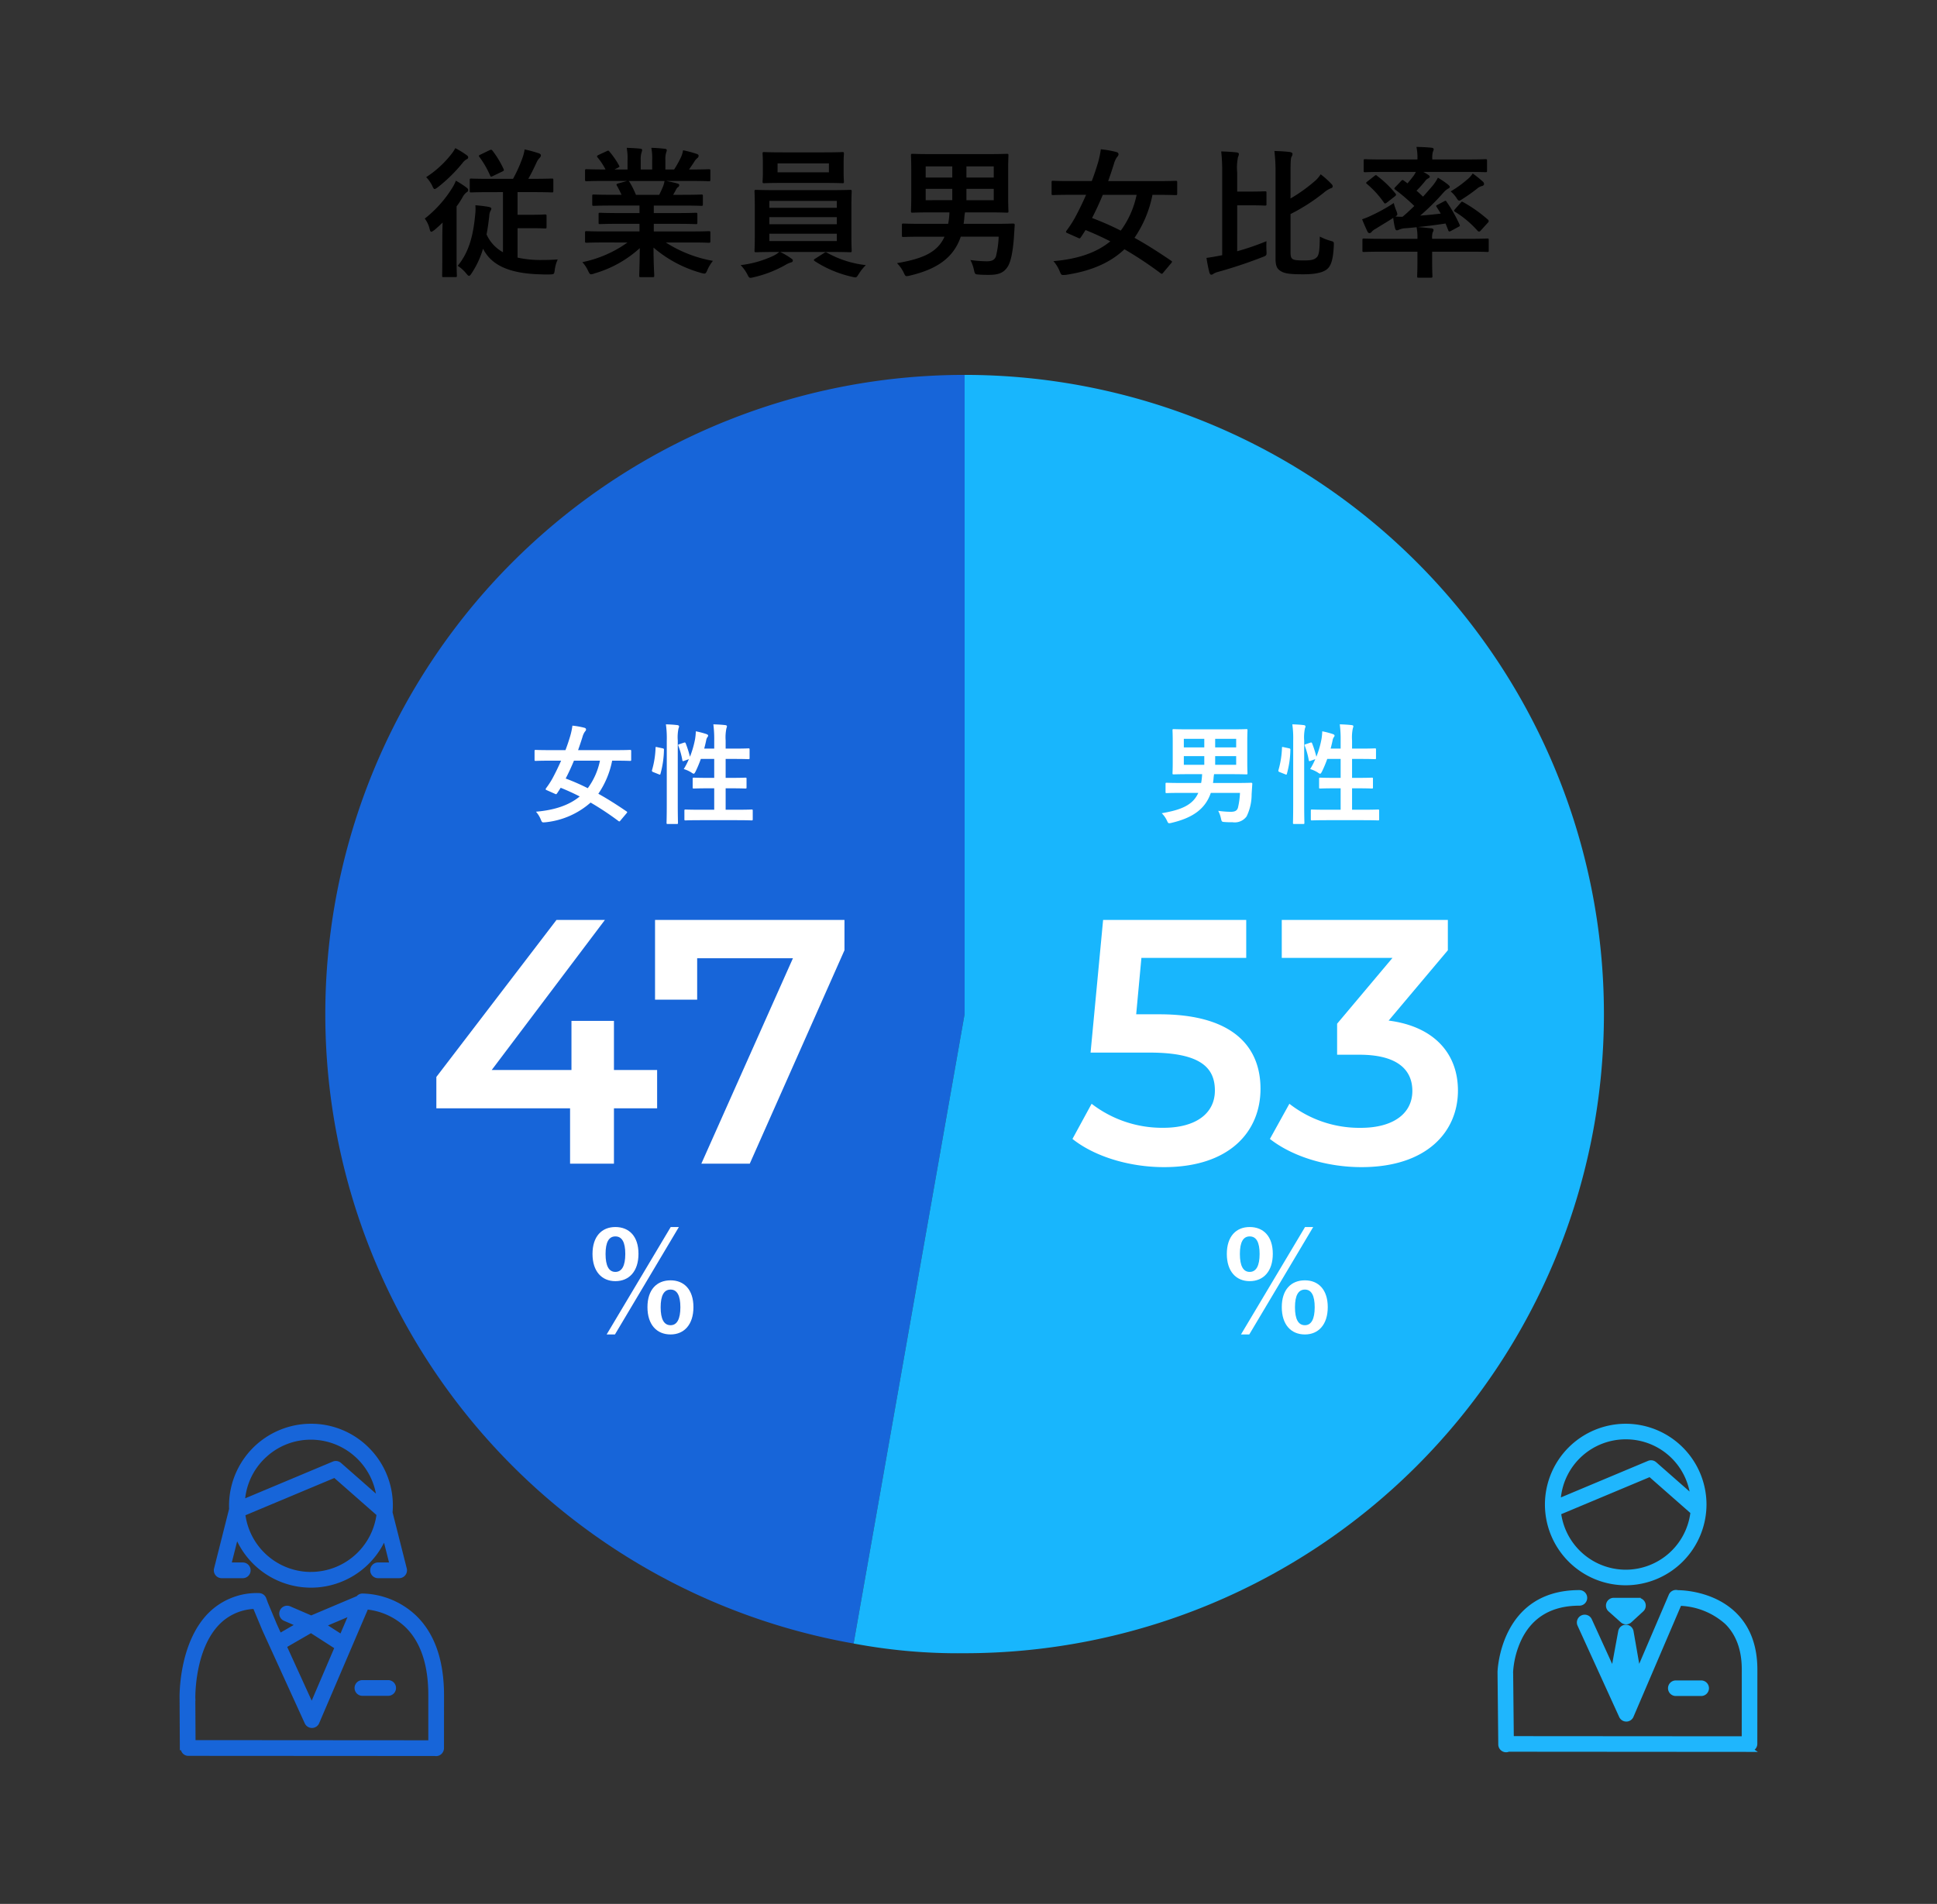
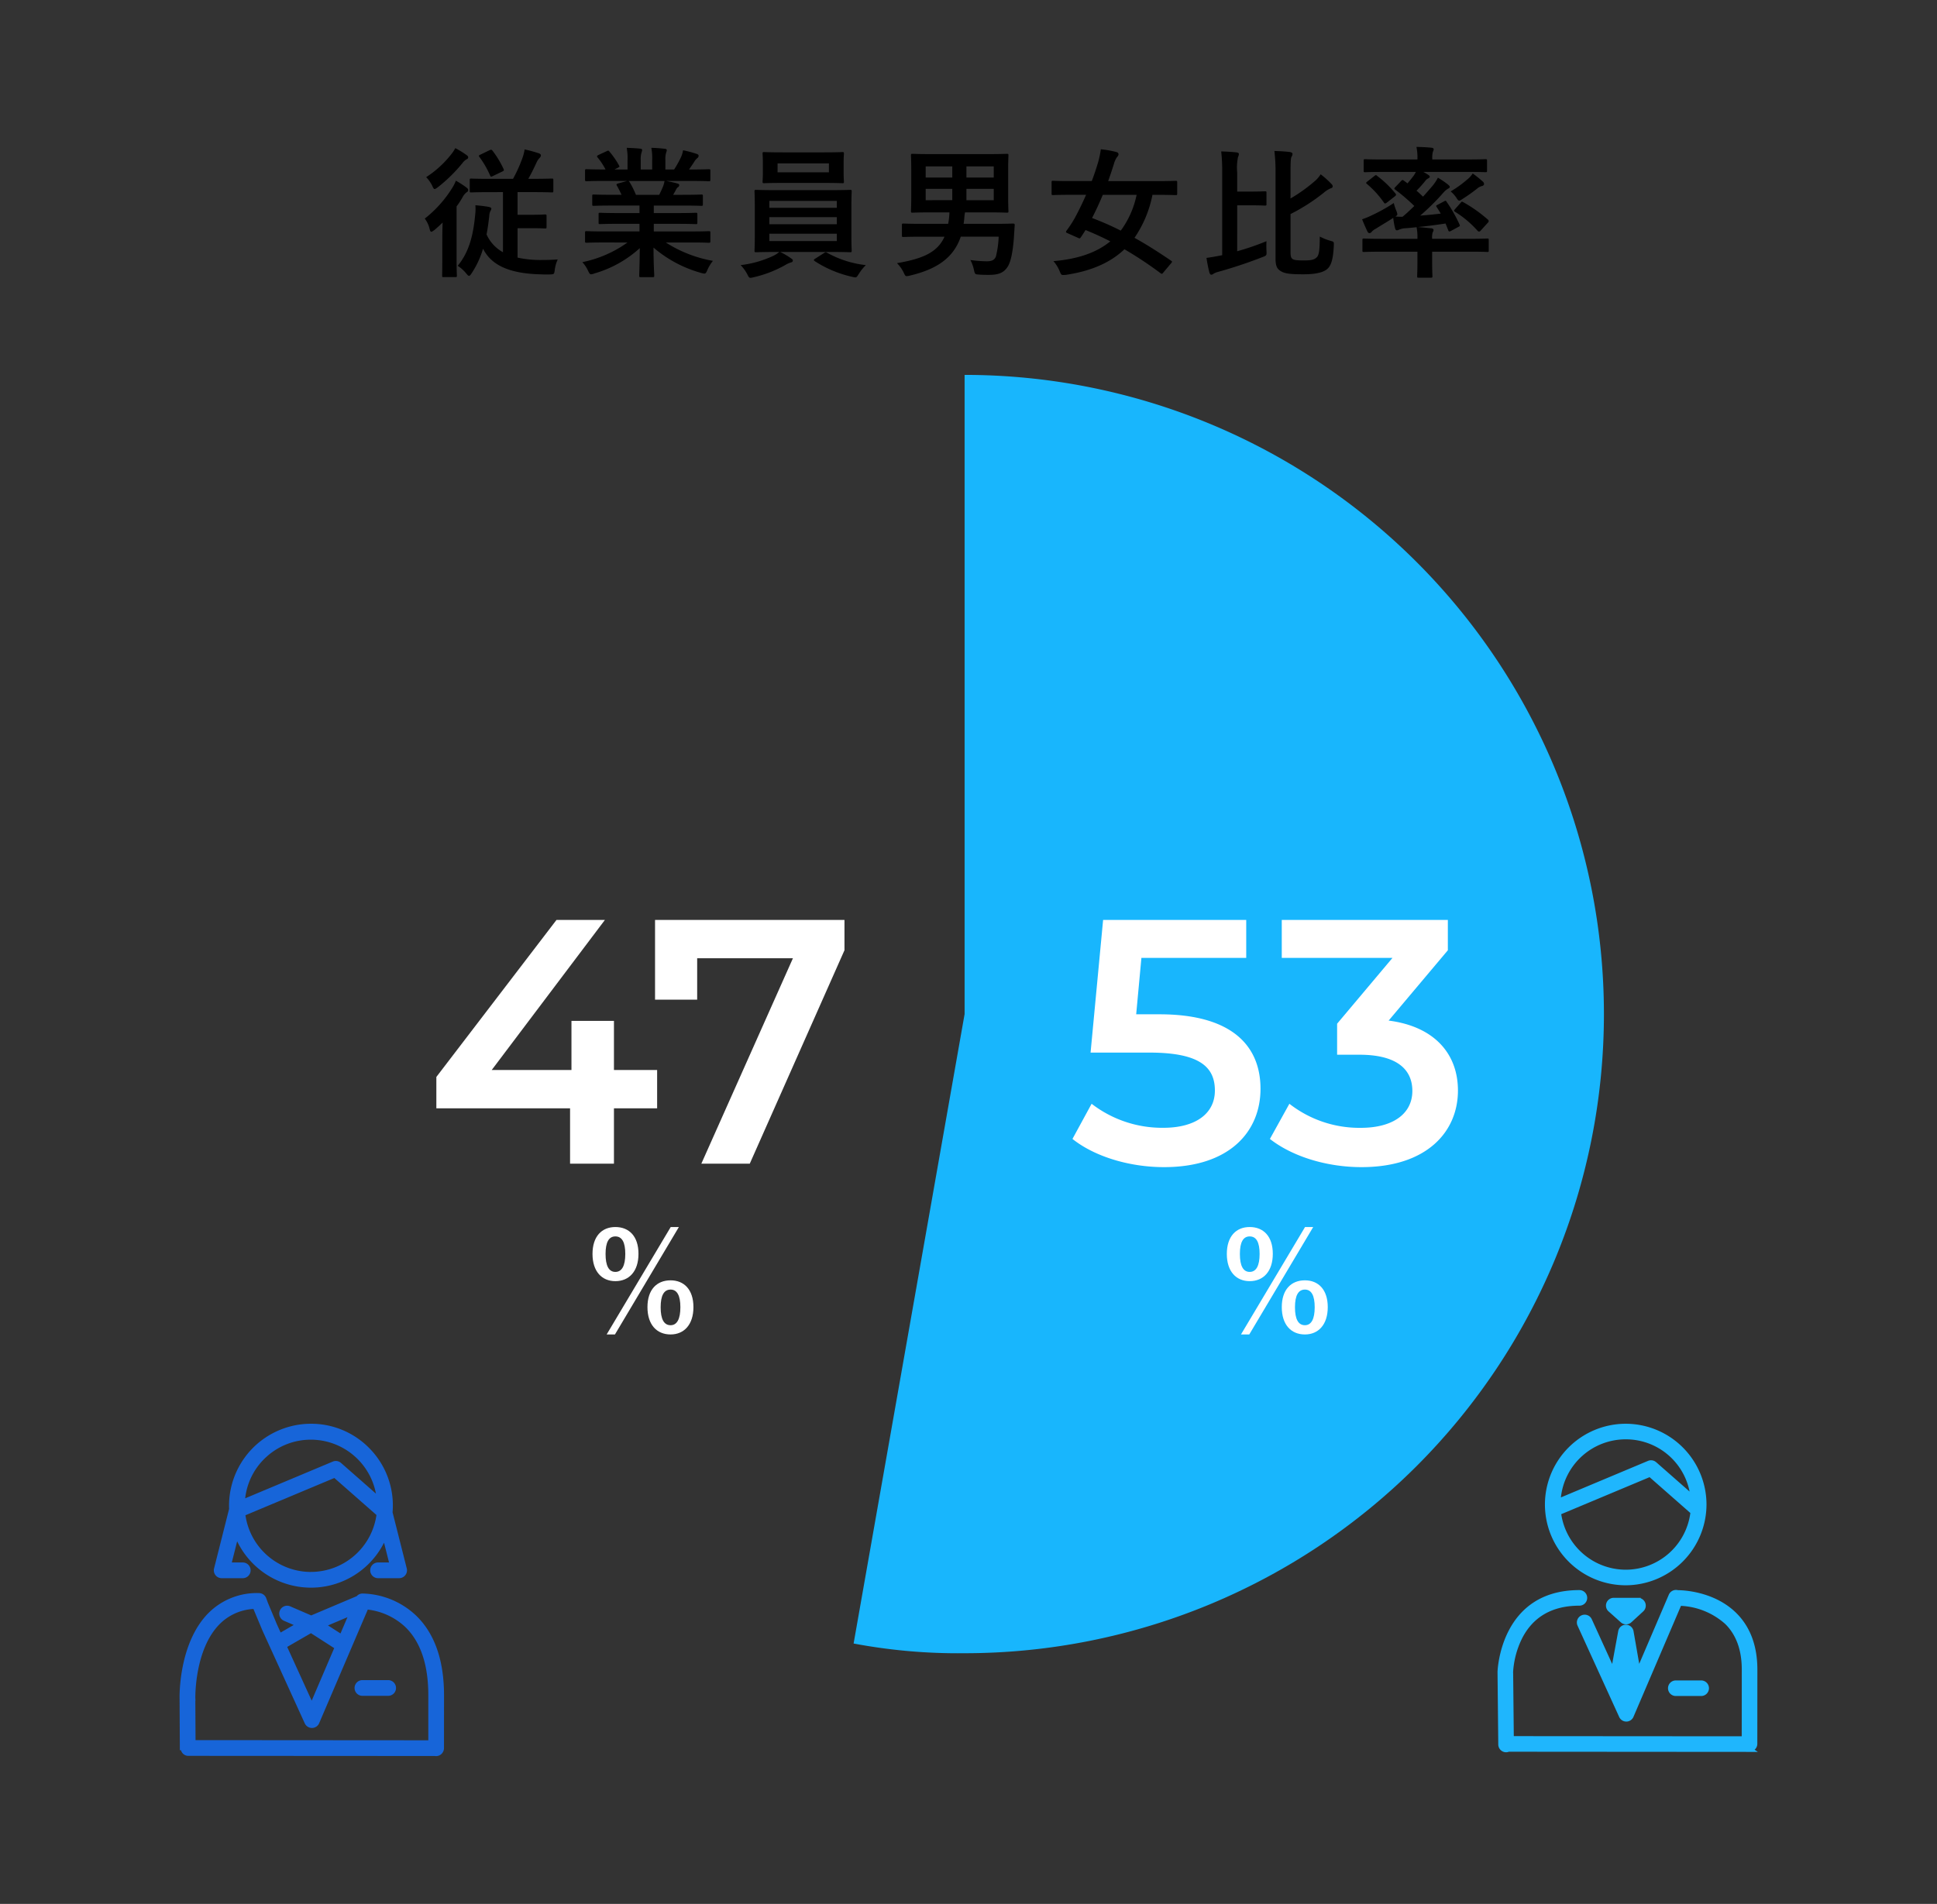
<svg xmlns="http://www.w3.org/2000/svg" width="356" height="350" viewBox="0 0 356 350">
  <rect x="0" y="0" width="356" height="350" fill="#333333" stroke="none" />
  <defs>
    <clipPath id="clip-アートボード_1">
      <rect width="356" height="350" />
    </clipPath>
  </defs>
  <g id="アートボード_1" data-name="アートボード – 1" clip-path="url(#clip-アートボード_1)">
    <g id="グループ_13524" data-name="グループ 13524" transform="translate(11743.775 19274.918)">
      <g id="グループ_13521" data-name="グループ 13521" transform="translate(-11684 -20594)">
-         <path id="パス_13673" data-name="パス 13673" d="M117.51,117.5l-20.4,115.715A117.5,117.5,0,0,1,117.51,0Z" transform="translate(0 1388)" fill="#1765d9" stroke="rgba(0,0,0,0)" stroke-width="1" />
        <path id="パス_13674" data-name="パス 13674" d="M104.623,117.5V0a117.5,117.5,0,0,1,0,235,103.235,103.235,0,0,1-20.4-1.785Z" transform="translate(12.886 1388)" fill="#18b6fd" />
      </g>
      <path id="パス_13720" data-name="パス 13720" d="M-83.8-13.6v11.05a6.976,6.976,0,0,1-3.016-3.276c.208-1.066.364-2.21.494-3.38a2.473,2.473,0,0,1,.208-.91.944.944,0,0,0,.182-.442c0-.156-.156-.26-.546-.338a23.32,23.32,0,0,0-2.392-.286,9.116,9.116,0,0,1-.052,1.872c-.338,3.536-1.066,6.682-3.2,9.256a6.7,6.7,0,0,1,1.586,1.43c.234.286.364.416.494.416s.26-.13.442-.416A16.477,16.477,0,0,0-87.464-3.2c1.456,2.912,4.6,4.524,10.3,4.706.65.026,1.326.052,1.95.026.806-.026.832-.026.936-.858a6.42,6.42,0,0,1,.546-1.9c-.988.078-1.846.1-2.86.1A19.611,19.611,0,0,1-81.12-1.56V-6.968h2.626c1.716,0,2.236.052,2.392.052.286,0,.312-.026.312-.286V-9.178c0-.286-.026-.312-.312-.312-.156,0-.676.052-2.392.052H-81.12V-13.6h2.756c2.5,0,3.354.052,3.536.052.26,0,.286-.026.286-.26v-2c0-.26-.026-.286-.286-.286-.182,0-1.04.052-3.536.052h-.78c.7-1.248,1.144-2.21,1.534-3.042a2.725,2.725,0,0,1,.572-.832.706.706,0,0,0,.208-.442c0-.156-.13-.286-.338-.364a24.543,24.543,0,0,0-2.652-.728,7.94,7.94,0,0,1-.416,1.612,26.564,26.564,0,0,1-1.716,3.8h-4.186c-2.47,0-3.354-.052-3.51-.052-.234,0-.26.026-.26.286v2c0,.234.026.26.26.26.156,0,1.04-.052,3.51-.052ZM-94.952-1.456c0,2.08-.026,3.042-.026,3.224,0,.234.026.26.286.26h2.158c.234,0,.26-.026.26-.26,0-.156-.052-1.144-.052-3.224v-9.516a16.056,16.056,0,0,0,1.118-1.716,2.741,2.741,0,0,1,.728-.884c.234-.13.286-.208.286-.39,0-.208-.1-.312-.338-.494A16.268,16.268,0,0,0-92.456-15.7a7.617,7.617,0,0,1-.7,1.378,21.636,21.636,0,0,1-5.018,5.59,5.023,5.023,0,0,1,.884,1.872c.1.39.182.546.312.546s.312-.13.6-.338c.494-.416,1.014-.884,1.482-1.352-.026.91-.052,1.976-.052,2.73Zm2.392-20.228a6.9,6.9,0,0,1-.806,1.2,18.829,18.829,0,0,1-4.55,4.134A6.155,6.155,0,0,1-96.8-14.768c.182.416.286.6.442.6.13,0,.312-.13.6-.338a28.313,28.313,0,0,0,4.524-4.446,2.294,2.294,0,0,1,.78-.7.35.35,0,0,0,.26-.338c0-.182-.13-.312-.364-.468A15.848,15.848,0,0,0-92.56-21.684Zm4.6,1.2c-.286.13-.338.208-.156.442a17.134,17.134,0,0,1,1.95,3.38c.13.286.182.26.52.1l1.742-.832c.312-.156.312-.208.208-.468a17.448,17.448,0,0,0-2.028-3.354c-.156-.208-.26-.208-.52-.1Zm27.04,16.146A21.593,21.593,0,0,1-69.212-.728a6.207,6.207,0,0,1,1.04,1.56c.234.494.338.676.572.676a2,2,0,0,0,.6-.156A21.061,21.061,0,0,0-58.656-3.3c-.026,3.094-.1,4.6-.1,5.044,0,.26.026.286.26.286h2.21c.26,0,.286-.026.286-.286,0-.442-.13-2.054-.13-5.148A22.7,22.7,0,0,0-47.4,1.248a2.782,2.782,0,0,0,.6.13c.26,0,.364-.182.572-.676A7.375,7.375,0,0,1-45.214-.962a23.591,23.591,0,0,1-8.658-3.38h4.628c2.34,0,3.12.052,3.276.052.26,0,.286-.026.286-.286V-6.11c0-.286-.026-.312-.286-.312-.156,0-.936.052-3.276.052h-6.838v-1.4h4.134c2.548,0,3.432.052,3.588.052.26,0,.286-.026.286-.286V-9.49c0-.286-.026-.312-.286-.312-.156,0-1.04.052-3.588.052h-4.134v-1.378h5.252c2.5,0,3.328.052,3.484.052.26,0,.286-.026.286-.26V-12.87c0-.26-.026-.286-.286-.286-.156,0-.988.052-3.484.052h-1.69l.468-.832a1.812,1.812,0,0,1,.364-.546.451.451,0,0,0,.286-.39c0-.156-.13-.26-.338-.312-.78-.208-1.378-.338-2.054-.468h4.55c2.34,0,3.12.052,3.276.052.26,0,.286-.026.286-.286V-17.5c0-.286-.026-.312-.286-.312-.156,0-.936.052-3.276.052h-.364c.364-.52.728-1.04,1.066-1.586a2.621,2.621,0,0,1,.442-.494.536.536,0,0,0,.26-.442c0-.13-.1-.26-.338-.338a21.791,21.791,0,0,0-2.522-.676,4.968,4.968,0,0,1-.442,1.4,19.277,19.277,0,0,1-1.2,2.132H-53.95v-1.716a4.061,4.061,0,0,1,.156-1.43,1.224,1.224,0,0,0,.1-.416c0-.13-.1-.208-.338-.234a25.017,25.017,0,0,0-2.5-.182,10.315,10.315,0,0,1,.156,2.288v1.69h-2.106v-1.716a4.061,4.061,0,0,1,.156-1.43,1.367,1.367,0,0,0,.1-.442q0-.2-.312-.234c-.7-.078-1.716-.13-2.522-.156a10.19,10.19,0,0,1,.156,2.262v1.716H-63.31l.624-.312c.338-.182.338-.208.208-.442a15.523,15.523,0,0,0-1.742-2.522c-.156-.208-.234-.234-.494-.1l-1.508.7c-.312.156-.364.26-.208.442a12.349,12.349,0,0,1,1.482,2.236h-.182c-2.34,0-3.12-.052-3.276-.052-.286,0-.312.026-.312.312v1.612c0,.26.026.286.312.286.156,0,.936-.052,3.276-.052h4.16l-1.69.468c-.338.1-.312.208-.182.442.286.494.546,1.014.832,1.638H-63.6c-2.5,0-3.328-.052-3.484-.052-.286,0-.312.026-.312.286v1.534c0,.234.026.26.312.26.156,0,.988-.052,3.484-.052h4.888V-9.75h-3.666c-2.522,0-3.432-.052-3.588-.052-.26,0-.26.026-.26.312v1.482c0,.26,0,.286.26.286.156,0,1.066-.052,3.588-.052h3.666v1.4H-65.13c-2.34,0-3.12-.052-3.276-.052-.286,0-.312.026-.312.312v1.534c0,.26.026.286.312.286.156,0,.936-.052,3.276-.052Zm1.56-8.762a16.312,16.312,0,0,0-1.17-2.34c-.078-.1-.13-.182-.208-.208h6.63a4.762,4.762,0,0,1-.286,1.04c-.26.624-.468,1.066-.7,1.508Zm35.75,10.5c2.548,0,3.458.052,3.614.052.26,0,.286-.026.286-.286,0-.13-.052-.936-.052-2.73v-5.408c0-1.82.052-2.6.052-2.756,0-.26-.026-.286-.286-.286-.156,0-1.066.052-3.614.052H-33.644c-2.548,0-3.458-.052-3.614-.052-.286,0-.312.026-.312.286,0,.156.052.936.052,2.756v5.408c0,1.794-.052,2.574-.052,2.73,0,.26.026.286.312.286.156,0,1.066-.052,3.614-.052h.624a5.06,5.06,0,0,1-1.3.806,19.332,19.332,0,0,1-5.8,1.612,7.405,7.405,0,0,1,1.2,1.638c.26.52.338.7.624.7a3.722,3.722,0,0,0,.546-.1,21.6,21.6,0,0,0,5.8-2.236A4.412,4.412,0,0,1-30.94-.65c.26-.052.416-.182.416-.364,0-.156-.078-.234-.338-.416a12.786,12.786,0,0,0-2-1.17Zm1.17-2h-12.4V-5.954h12.4ZM-34.84-7.7V-9h12.4v1.3Zm0-4.29h12.4v1.274h-12.4Zm2.522-8.918c-2.47,0-3.3-.052-3.484-.052-.26,0-.286.026-.286.286,0,.156.052.6.052,1.742v1.69c0,1.118-.052,1.534-.052,1.716,0,.26.026.286.286.286.182,0,1.014-.052,3.484-.052h7.41c2.47,0,3.328.052,3.484.052.26,0,.286-.026.286-.286,0-.156-.052-.6-.052-1.716v-1.69c0-1.144.052-1.586.052-1.742,0-.26-.026-.286-.286-.286-.156,0-1.014.052-3.484.052Zm8.424,3.666h-9.438v-1.638h9.438Zm-2.5,15.86c-.182.1-.26.182-.26.26s.052.13.156.208A21.006,21.006,0,0,0-19.6,1.976a3.722,3.722,0,0,0,.546.1c.26,0,.364-.182.676-.676A8.727,8.727,0,0,1-17.108-.182a18.831,18.831,0,0,1-7.15-2.288.519.519,0,0,0-.208-.078.559.559,0,0,0-.338.156Zm33.7-4.03A18.493,18.493,0,0,1,6.812-1.82c-.234.676-.728.936-1.716.936a23.063,23.063,0,0,1-2.99-.234A7.075,7.075,0,0,1,2.756.676c.182.832.208.832.936.884.754.052,1.2.052,1.872.052,1.56,0,2.6-.312,3.328-1.4.6-.832.988-2.626,1.2-5.278l.156-2.418c.026-.26-.052-.338-.312-.338-.156,0-1.014.052-3.484.052H.858c.052-.338.1-.7.13-1.066a9.006,9.006,0,0,1,.13-1.04H5.2c2.548,0,3.432.052,3.614.052.26,0,.286-.026.286-.286,0-.156-.052-.91-.052-2.652v-4.94c0-1.716.052-2.5.052-2.652,0-.26-.026-.286-.286-.286-.182,0-1.066.052-3.614.052H-4.888c-2.548,0-3.458-.052-3.614-.052-.286,0-.312.026-.312.286,0,.182.052.936.052,2.652v4.94c0,1.742-.052,2.47-.052,2.652,0,.26.026.286.312.286.156,0,1.066-.052,3.614-.052h3.146a14.5,14.5,0,0,1-.234,2.106H-6.76c-2.47,0-3.276-.052-3.432-.052-.26,0-.286.026-.286.286v1.924c0,.234.026.26.286.26.156,0,.962-.052,3.432-.052h4.108c-1.326,2.99-4.212,4.082-8.736,4.862A6.157,6.157,0,0,1-10.166,1.17c.234.494.312.676.546.676A2.7,2.7,0,0,0-9,1.742C-4.186.6-1.014-1.43.338-5.408ZM6.4-12.116H1.378V-14.2H6.4Zm0-6.214v2.054H1.378V-18.33ZM-6.11-12.116V-14.2h4.888v2.08Zm0-4.16V-18.33h4.888v2.054ZM38.974-.494c.234-.286.26-.338.026-.494-2.288-1.56-4.524-2.99-6.734-4.212a21.085,21.085,0,0,0,3.3-7.9h.988c2.314,0,3.094.052,3.25.052.286,0,.312-.026.312-.286v-2.028c0-.286-.026-.312-.312-.312-.156,0-.936.052-3.25.052H27.43c.364-1.04.728-2.106,1.066-3.2a4.006,4.006,0,0,1,.546-1.2c.182-.208.286-.338.286-.52,0-.208-.1-.364-.442-.442a18.92,18.92,0,0,0-2.808-.494,16.629,16.629,0,0,1-.546,2.548c-.312,1.04-.676,2.158-1.118,3.3H20.566c-2.314,0-3.094-.052-3.25-.052-.26,0-.286.026-.286.312v2.028c0,.26.026.286.286.286.156,0,.936-.052,3.25-.052h2.808c-.676,1.534-1.4,3.016-2.106,4.316a20.588,20.588,0,0,1-1.482,2.262c-.182.26-.13.364.208.494l1.872.832c.312.156.364.156.546-.1.286-.416.6-.91.858-1.326,1.534.624,3.042,1.3,4.55,2.08-2.5,2.054-5.9,3.25-10.452,3.64A6.434,6.434,0,0,1,18.512.936c.208.52.312.7.572.7a5.289,5.289,0,0,0,.572-.026C24.31.91,27.82-.624,30.42-3.094A69.675,69.675,0,0,1,37.05,1.3c.234.182.312.156.546-.156ZM32.656-13.1a16.792,16.792,0,0,1-2.912,6.578A51.69,51.69,0,0,0,24.466-8.84c.7-1.352,1.352-2.756,1.976-4.264Zm28.288-3.952c0-2.262.052-2.808.182-3.042a.949.949,0,0,0,.182-.52c0-.208-.208-.312-.52-.364-.832-.1-1.82-.156-2.808-.182a32.707,32.707,0,0,1,.208,4.29V-1.456c0,1.508.312,1.924.858,2.314.728.494,1.69.65,4.238.65,2.054,0,3.484-.286,4.264-.858.806-.6,1.222-1.69,1.352-4.42.026-.7.026-.7-.624-.884a9.217,9.217,0,0,1-1.95-.78C66.3-2.912,66.2-2,65.728-1.586c-.442.416-.988.546-2.314.546-1.352,0-1.846-.078-2.132-.286-.286-.26-.338-.52-.338-1.534V-9.568a34.784,34.784,0,0,0,6.084-3.9,4.841,4.841,0,0,1,1.3-.832c.208-.052.364-.156.364-.338a.62.62,0,0,0-.234-.468,16.207,16.207,0,0,0-1.976-1.768,5.329,5.329,0,0,1-1.2,1.352,29,29,0,0,1-4.342,3.094Zm-9.8,5.876H53.17c2.21,0,2.912.052,3.068.052.26,0,.286-.026.286-.286v-2.08c0-.234-.026-.26-.286-.26-.156,0-.858.052-3.068.052H51.142v-3.484a9.671,9.671,0,0,1,.156-2.886,1.219,1.219,0,0,0,.156-.546c0-.13-.156-.26-.416-.286-.884-.1-1.9-.156-2.834-.182a32.766,32.766,0,0,1,.182,3.952V-2l-.546.1c-.832.156-1.508.286-2.34.39a24.116,24.116,0,0,0,.546,2.73c.078.208.182.364.338.364A.736.736,0,0,0,46.8,1.4a3.065,3.065,0,0,1,.832-.338,83.954,83.954,0,0,0,8.19-2.73c.728-.286.754-.286.7-1.17-.026-.546-.026-1.17,0-1.742A47.477,47.477,0,0,1,51.142-2.73ZM83.98-17.316a5.194,5.194,0,0,1-.39.676c-.364.494-.754.962-1.144,1.43l-.7-.52c-.208-.156-.286-.13-.52.13l-1.066,1.118c-.1.1-.13.156-.13.234,0,.052.052.13.182.208a36.639,36.639,0,0,1,3.484,2.99c-.7.676-1.4,1.352-2.158,1.976-.468.026-.884-.026-1.326-.026.26-.182.364-.26.364-.442a2.732,2.732,0,0,0-.182-.624,8.252,8.252,0,0,1-.468-1.43,31.418,31.418,0,0,1-4.108,2.288,13.758,13.758,0,0,1-1.716.7c.286.728.676,1.638,1.014,2.314a.4.4,0,0,0,.364.234.617.617,0,0,0,.39-.26,2.516,2.516,0,0,1,.78-.572c1.144-.728,2.158-1.3,3.172-1.976a14.092,14.092,0,0,0,.338,1.924c.078.234.156.364.312.364a.964.964,0,0,0,.39-.1,3.225,3.225,0,0,1,.936-.26c.78-.052,1.534-.13,2.314-.208a9.77,9.77,0,0,1,.156,2.132h-6.6c-2.314,0-3.094-.052-3.25-.052-.234,0-.26.026-.26.286v1.9c0,.26.026.286.26.286.156,0,.936-.052,3.25-.052h6.6V-.91c0,1.768-.052,2.6-.052,2.756,0,.26.026.286.286.286h2.236c.26,0,.286-.026.286-.286,0-.156-.052-.988-.052-2.756V-2.652h6.89c2.314,0,3.094.052,3.25.052.26,0,.26-.026.26-.286v-1.9c0-.26,0-.286-.26-.286-.156,0-.936.052-3.25.052H86.97a3.242,3.242,0,0,1,.1-1.17c.1-.208.156-.26.156-.442s-.156-.286-.39-.312c-.832-.078-1.638-.182-2.5-.234,1.586-.156,3.224-.364,5.1-.65l.468,1.17c.1.312.208.364.494.208l1.4-.754c.312-.156.312-.208.208-.442a25.8,25.8,0,0,0-2.366-4.16c-.13-.208-.156-.26-.416-.13l-1.222.65c-.338.156-.338.208-.208.416.26.39.52.806.754,1.222-1.352.156-2.6.286-3.77.364a41.971,41.971,0,0,0,4.186-4.134,3.824,3.824,0,0,1,.91-.806c.182-.078.338-.182.338-.312s-.052-.208-.286-.416a14.984,14.984,0,0,0-1.9-1.3,7.823,7.823,0,0,1-1.014,1.534c-.52.6-1.092,1.274-1.716,1.95-.364-.338-.754-.728-1.2-1.092A19.627,19.627,0,0,0,85.7-15.652a1.416,1.416,0,0,1,.546-.468c.156-.078.286-.182.286-.286,0-.156-.078-.234-.312-.39-.26-.182-.546-.338-.858-.52h8.086c2.366,0,3.146.052,3.3.052.286,0,.312-.026.312-.286v-1.794c0-.286-.026-.312-.312-.312-.156,0-.936.052-3.3.052H87a4.786,4.786,0,0,1,.1-1.4,1.4,1.4,0,0,0,.156-.468c0-.156-.156-.26-.39-.286-.936-.1-1.82-.13-2.782-.156a9.42,9.42,0,0,1,.182,2.314H78c-2.366,0-3.146-.052-3.328-.052-.26,0-.286.026-.286.312v1.794c0,.26.026.286.286.286.182,0,.962-.052,3.328-.052Zm7.2,6.838c-.1.13-.182.208-.182.286s.078.13.182.208A18.722,18.722,0,0,1,95.29-6.526c.13.13.208.182.286.182a.447.447,0,0,0,.338-.208L97.24-8.008a.444.444,0,0,0,.13-.286c0-.078-.052-.13-.13-.234a26.247,26.247,0,0,0-4.55-3.224c-.234-.13-.286-.13-.468.1Zm3.25-6.552a4.6,4.6,0,0,1-.988,1.092,20.5,20.5,0,0,1-3.068,2.21,5.574,5.574,0,0,1,1.04,1.144c.234.39.364.546.546.546.156,0,.338-.13.65-.338.936-.6,1.846-1.248,2.6-1.846a2.256,2.256,0,0,1,.91-.494c.234-.052.39-.208.39-.338a.58.58,0,0,0-.208-.468A21.553,21.553,0,0,0,94.432-17.03Zm-19.37,1.482c-.26.208-.286.26-.078.442a17.635,17.635,0,0,1,3.146,3.458c.13.182.26.182.52-.026l1.43-1.118c.312-.234.312-.338.156-.546a18.968,18.968,0,0,0-3.38-3.25c-.182-.182-.234-.182-.494.026Z" transform="translate(-11567.534 -19226)" />
-       <path id="パス_13722" data-name="パス 13722" d="M17.98-.38c.18-.22.2-.26.02-.38-1.76-1.2-3.48-2.3-5.18-3.24a16.219,16.219,0,0,0,2.54-6.08h.76c1.78,0,2.38.04,2.5.04.22,0,.24-.02.24-.22v-1.56c0-.22-.02-.24-.24-.24-.12,0-.72.04-2.5.04H9.1c.28-.8.56-1.62.82-2.46a3.082,3.082,0,0,1,.42-.92c.14-.16.22-.26.22-.4,0-.16-.08-.28-.34-.34a14.554,14.554,0,0,0-2.16-.38,12.791,12.791,0,0,1-.42,1.96c-.24.8-.52,1.66-.86,2.54H3.82c-1.78,0-2.38-.04-2.5-.04-.2,0-.22.02-.22.24v1.56c0,.2.02.22.22.22.12,0,.72-.04,2.5-.04H5.98C5.46-8.9,4.9-7.76,4.36-6.76A15.837,15.837,0,0,1,3.22-5.02c-.14.2-.1.28.16.38L4.82-4c.24.12.28.12.42-.08.22-.32.46-.7.66-1.02,1.18.48,2.34,1,3.5,1.6C7.48-1.92,4.86-1,1.36-.7A4.949,4.949,0,0,1,2.24.72c.16.4.24.54.44.54a4.068,4.068,0,0,0,.44-.02A14.761,14.761,0,0,0,11.4-2.38,53.6,53.6,0,0,1,16.5,1c.18.14.24.12.42-.12Zm-4.86-9.7a12.917,12.917,0,0,1-2.24,5.06A39.762,39.762,0,0,0,6.82-6.8c.54-1.04,1.04-2.12,1.52-3.28Zm14.62-3.04c-.26.08-.28.12-.2.34a13.678,13.678,0,0,1,.72,2.6c.04.22.1.22.36.12l.84-.3a12.915,12.915,0,0,1-.94,1.82,5.7,5.7,0,0,1,1.44.66.978.978,0,0,0,.38.2c.12,0,.2-.12.36-.42a22.061,22.061,0,0,0,.96-2.3h2.46v3.48h-1.2c-1.8,0-2.4-.04-2.54-.04-.2,0-.22.02-.22.22v1.56c0,.2.02.22.22.22.14,0,.74-.04,2.54-.04h1.2v3.94H31.6c-1.96,0-2.64-.04-2.74-.04-.2,0-.22.02-.22.22V.66c0,.22.02.24.22.24.1,0,.78-.04,2.74-.04h6.64c1.96,0,2.62.04,2.74.04.2,0,.22-.02.22-.24V-.88c0-.2-.02-.22-.22-.22-.12,0-.78.04-2.74.04H36.22V-5H37.3c1.8,0,2.42.04,2.54.04.2,0,.22-.02.22-.22V-6.74c0-.2-.02-.22-.22-.22-.12,0-.74.04-2.54.04H36.22V-10.4H37.9c1.78,0,2.38.04,2.5.04.2,0,.22-.02.22-.22v-1.54c0-.2-.02-.22-.22-.22-.12,0-.72.04-2.5.04H36.22v-1.5a8.15,8.15,0,0,1,.14-2.22,1.467,1.467,0,0,0,.1-.4c0-.1-.12-.18-.32-.2-.68-.08-1.42-.12-2.18-.14a21.084,21.084,0,0,1,.16,3.02v1.44H32.28q.21-.78.36-1.5a1.439,1.439,0,0,1,.24-.62A.363.363,0,0,0,33-14.7c0-.1-.08-.18-.34-.28a15.341,15.341,0,0,0-1.92-.5,10.917,10.917,0,0,1-.14,1.44,17.773,17.773,0,0,1-.94,3.24,19.587,19.587,0,0,0-.78-2.46c-.08-.18-.14-.2-.36-.12ZM25.4-2.16c0,2.24-.04,3.38-.04,3.48,0,.22.02.24.22.24h1.66c.2,0,.22-.02.22-.24,0-.1-.04-1.24-.04-3.5V-13.8a7.935,7.935,0,0,1,.14-2.22.9.9,0,0,0,.1-.38c0-.1-.12-.2-.32-.22-.66-.08-1.34-.12-2.1-.14a18.372,18.372,0,0,1,.16,3.02Zm-1.74-10.4c-.28-.06-.32-.08-.32.12a16.61,16.61,0,0,1-.64,4.06c-.06.2-.04.3.22.4l1,.4c.22.08.26.12.32-.08a17.451,17.451,0,0,0,.64-4.38c.02-.22-.02-.26-.28-.32Z" transform="translate(-11646.629 -19125)" fill="#fff" />
-       <path id="パス_13724" data-name="パス 13724" d="M15.62-4.16a14.225,14.225,0,0,1-.38,2.76c-.18.52-.56.72-1.32.72a17.741,17.741,0,0,1-2.3-.18,5.443,5.443,0,0,1,.5,1.38c.14.64.16.64.72.68.58.04.92.04,1.44.04A2.7,2.7,0,0,0,16.84.16a9.2,9.2,0,0,0,.92-4.06l.12-1.86c.02-.2-.04-.26-.24-.26-.12,0-.78.04-2.68.04h-4.3c.04-.26.08-.54.1-.82a6.927,6.927,0,0,1,.1-.8H14c1.96,0,2.64.04,2.78.04.2,0,.22-.02.22-.22,0-.12-.04-.7-.04-2.04v-3.8c0-1.32.04-1.92.04-2.04,0-.2-.02-.22-.22-.22-.14,0-.82.04-2.78.04H6.24c-1.96,0-2.66-.04-2.78-.04-.22,0-.24.02-.24.22,0,.14.04.72.04,2.04v3.8c0,1.34-.04,1.9-.04,2.04,0,.2.02.22.24.22.12,0,.82-.04,2.78-.04H8.66a11.153,11.153,0,0,1-.18,1.62H4.8c-1.9,0-2.52-.04-2.64-.04-.2,0-.22.02-.22.22v1.48c0,.18.02.2.22.2.12,0,.74-.04,2.64-.04H7.96C6.94-1.86,4.72-1.02,1.24-.42A4.736,4.736,0,0,1,2.18.9c.18.38.24.52.42.52a2.076,2.076,0,0,0,.48-.08c3.7-.88,6.14-2.44,7.18-5.5Zm-.7-5.16H11.06v-1.6h3.86Zm0-4.78v1.58H11.06V-14.1ZM5.3-9.32v-1.6H9.06v1.6Zm0-3.2V-14.1H9.06v1.58Zm22.44-.6c-.26.08-.28.12-.2.34a13.678,13.678,0,0,1,.72,2.6c.04.22.1.22.36.12l.84-.3a12.915,12.915,0,0,1-.94,1.82,5.7,5.7,0,0,1,1.44.66.978.978,0,0,0,.38.2c.12,0,.2-.12.36-.42a22.061,22.061,0,0,0,.96-2.3h2.46v3.48h-1.2c-1.8,0-2.4-.04-2.54-.04-.2,0-.22.02-.22.22v1.56c0,.2.02.22.22.22.14,0,.74-.04,2.54-.04h1.2v3.94H31.6c-1.96,0-2.64-.04-2.74-.04-.2,0-.22.02-.22.22V.66c0,.22.02.24.22.24.1,0,.78-.04,2.74-.04h6.64c1.96,0,2.62.04,2.74.04.2,0,.22-.02.22-.24V-.88c0-.2-.02-.22-.22-.22-.12,0-.78.04-2.74.04H36.22V-5H37.3c1.8,0,2.42.04,2.54.04.2,0,.22-.02.22-.22V-6.74c0-.2-.02-.22-.22-.22-.12,0-.74.04-2.54.04H36.22V-10.4H37.9c1.78,0,2.38.04,2.5.04.2,0,.22-.02.22-.22v-1.54c0-.2-.02-.22-.22-.22-.12,0-.72.04-2.5.04H36.22v-1.5a8.15,8.15,0,0,1,.14-2.22,1.467,1.467,0,0,0,.1-.4c0-.1-.12-.18-.32-.2-.68-.08-1.42-.12-2.18-.14a21.084,21.084,0,0,1,.16,3.02v1.44H32.28q.21-.78.36-1.5a1.439,1.439,0,0,1,.24-.62A.363.363,0,0,0,33-14.7c0-.1-.08-.18-.34-.28a15.341,15.341,0,0,0-1.92-.5,10.917,10.917,0,0,1-.14,1.44,17.773,17.773,0,0,1-.94,3.24,19.587,19.587,0,0,0-.78-2.46c-.08-.18-.14-.2-.36-.12ZM25.4-2.16c0,2.24-.04,3.38-.04,3.48,0,.22.02.24.22.24h1.66c.2,0,.22-.02.22-.24,0-.1-.04-1.24-.04-3.5V-13.8a7.935,7.935,0,0,1,.14-2.22.9.9,0,0,0,.1-.38c0-.1-.12-.2-.32-.22-.66-.08-1.34-.12-2.1-.14a18.372,18.372,0,0,1,.16,3.02Zm-1.74-10.4c-.28-.06-.32-.08-.32.12a16.61,16.61,0,0,1-.64,4.06c-.06.2-.04.3.22.4l1,.4c.22.08.26.12.32-.08a17.451,17.451,0,0,0,.64-4.38c.02-.22-.02-.26-.28-.32Z" transform="translate(-11531.5 -19125)" fill="#fff" />
      <path id="パス_13723" data-name="パス 13723" d="M42.752-17.216H34.816V-26.24H27.008v9.024H12.352L33.152-44.8h-8.9L2.176-15.936v5.76H26.752V0h8.064V-10.176h7.936ZM42.368-44.8v14.656h7.744V-37.76h17.6L50.88,0h8.9L77.184-39.232V-44.8Z" transform="translate(-11665.754 -19061)" fill="#fff" />
      <path id="パス_13725" data-name="パス 13725" d="M16.832-27.456H12.544l.96-10.368H32.768V-44.8H6.464L4.16-20.416H14.976c9.28,0,12.032,2.688,12.032,6.976,0,4.224-3.52,6.848-9.472,6.848A21.211,21.211,0,0,1,4.352-11.008L.832-4.544C4.928-1.28,11.328.64,17.664.64,29.7.64,35.392-5.888,35.392-13.76,35.392-21.7,30.08-27.456,16.832-27.456ZM58.944-26.3l10.88-12.928V-44.8H39.3v6.976H59.648l-10.176,12.1v5.7h4.1c6.784,0,9.728,2.624,9.728,6.656,0,4.16-3.52,6.784-9.472,6.784A20.889,20.889,0,0,1,40.7-11.008L37.12-4.544C41.28-1.28,47.616.64,53.952.64,65.984.64,71.68-5.888,71.68-13.44,71.68-20.16,67.392-25.216,58.944-26.3Z" transform="translate(-11547.5 -19061)" fill="#fff" />
      <path id="パス_13726" data-name="パス 13726" d="M5.45-19.35c-2.5,0-4.2,1.725-4.2,4.95,0,3.2,1.7,5,4.2,5,2.525,0,4.25-1.8,4.25-5.025S7.975-19.35,5.45-19.35Zm0,1.725c1.225,0,1.825,1.075,1.825,3.225,0,2.175-.625,3.3-1.825,3.3s-1.8-1.125-1.8-3.3Q3.65-17.625,5.45-17.625ZM17.125-19.35h-1.5L3.85.4H5.375ZM15.6-9.55c-2.55,0-4.25,1.725-4.25,4.925C11.35-1.4,13.05.4,15.6.4c2.475,0,4.2-1.8,4.2-5.025S18.075-9.55,15.6-9.55Zm0,1.7c1.2,0,1.8,1.1,1.8,3.25,0,2.175-.625,3.3-1.8,3.3-1.225,0-1.825-1.125-1.825-3.3C13.775-6.75,14.375-7.85,15.6-7.85Z" transform="translate(-11636.129 -19030)" fill="#fff" />
      <path id="パス_13727" data-name="パス 13727" d="M5.45-19.35c-2.5,0-4.2,1.725-4.2,4.95,0,3.2,1.7,5,4.2,5,2.525,0,4.25-1.8,4.25-5.025S7.975-19.35,5.45-19.35Zm0,1.725c1.225,0,1.825,1.075,1.825,3.225,0,2.175-.625,3.3-1.825,3.3s-1.8-1.125-1.8-3.3Q3.65-17.625,5.45-17.625ZM17.125-19.35h-1.5L3.85.4H5.375ZM15.6-9.55c-2.55,0-4.25,1.725-4.25,4.925C11.35-1.4,13.05.4,15.6.4c2.475,0,4.2-1.8,4.2-5.025S18.075-9.55,15.6-9.55Zm0,1.7c1.2,0,1.8,1.1,1.8,3.25,0,2.175-.625,3.3-1.8,3.3-1.225,0-1.825-1.125-1.825-3.3C13.775-6.75,14.375-7.85,15.6-7.85Z" transform="translate(-11519.547 -19030)" fill="#fff" />
      <g id="グループ_13523" data-name="グループ 13523" transform="translate(-13734.322 -18581.844)">
        <path id="パス_11999" data-name="パス 11999" d="M2303.205-381.29a1.434,1.434,0,0,0,1.432-1.432,1.434,1.434,0,0,0-1.432-1.432h-4.661a1.434,1.434,0,0,0-1.433,1.432,1.434,1.434,0,0,0,1.433,1.432Z" fill="#1fb6fd" />
        <path id="パス_12000" data-name="パス 12000" d="M2289.337-401.646a14.889,14.889,0,0,0,14.846-14.847h0a14.864,14.864,0,0,0-14.847-14.847,14.864,14.864,0,0,0-14.848,14.847A14.864,14.864,0,0,0,2289.337-401.646Zm4.386-19.876,7.492,6.584a11.989,11.989,0,0,1-11.879,10.428,12.011,12.011,0,0,1-11.849-10.208Zm-16.3,3.723a11.981,11.981,0,0,1,11.909-10.678,11.935,11.935,0,0,1,11.743,9.6l-6.139-5.394a1.442,1.442,0,0,0-1.5-.245Z" fill="#1fb6fd" />
        <path id="パス_12001" data-name="パス 12001" d="M2313.028-371.418a1.435,1.435,0,0,0,.495-1.079l.011-13.638c0-4.369-1.307-7.876-3.887-10.424-4.114-4.064-10.017-4.186-10.71-4.186a1.438,1.438,0,0,0-1.676.819l-5.443,12.717-1.045-6a1.43,1.43,0,0,0-1.405-1.185h0a1.431,1.431,0,0,0-1.408,1.172l-1.112,6.037L2283.1-395.4a1.422,1.422,0,0,0-.8-.75,1.439,1.439,0,0,0-1.1.038,1.425,1.425,0,0,0-.749.8,1.427,1.427,0,0,0,.038,1.1l7.652,16.785a1.445,1.445,0,0,0,1.319.837,1.434,1.434,0,0,0,1.3-.869l8.733-20.406a13.171,13.171,0,0,1,8.14,3.34c2.016,1.993,3.038,4.814,3.035,8.384l-.01,12.257-41.891-.031-.115-11.249c0-.148,0-.3-.013-.456l0-.058a16.083,16.083,0,0,1,1.676-6.256c2.042-3.957,5.575-5.964,10.521-5.964a1.435,1.435,0,0,0,1.421-1.444,1.422,1.422,0,0,0-.428-1.009,1.418,1.418,0,0,0-1-.411h-.011c-14.568,0-15.037,14.856-15.04,15.053,0,.218.071,7.084.111,10.879l.026,2.462a1.44,1.44,0,0,0,1.449,1.418,1.449,1.449,0,0,0,.5-.1l45.759.034Z" fill="#1fb6fd" />
        <path id="パス_12002" data-name="パス 12002" d="M2287.139-399.343a1.434,1.434,0,0,0-1.432,1.432,1.434,1.434,0,0,0,.479,1.069l2.26,2.017a1.434,1.434,0,0,0,.954.365,1.422,1.422,0,0,0,.968-.379l2.193-2.014a1.419,1.419,0,0,0,.46-.995,1.423,1.423,0,0,0-.376-1.028,1.45,1.45,0,0,0-.553-.373v-.094Z" fill="#1fb6fd" />
      </g>
      <g id="グループ_13522" data-name="グループ 13522" transform="translate(-13920.481 -18581.107)">
        <path id="パス_12003" data-name="パス 12003" d="M2243.316-382.058h4.729a1.447,1.447,0,0,0,1.445-1.445,1.447,1.447,0,0,0-1.445-1.446h-4.729a1.447,1.447,0,0,0-1.445,1.446A1.448,1.448,0,0,0,2243.316-382.058Z" fill="#1765d9" />
        <path id="パス_12004" data-name="パス 12004" d="M2217.1-403.73a1.462,1.462,0,0,0,.354.044h3.868a1.447,1.447,0,0,0,1.446-1.445,1.448,1.448,0,0,0-1.446-1.446h-2.012l.983-3.891a15.086,15.086,0,0,0,13.576,8.523,14.979,14.979,0,0,0,5.111-.9,15.053,15.053,0,0,0,8.308-7.365l.918,3.632h-2.014a1.433,1.433,0,0,0-1.021.423,1.437,1.437,0,0,0-.424,1.023,1.447,1.447,0,0,0,1.445,1.445h3.87a1.448,1.448,0,0,0,1.445-1.444,1.436,1.436,0,0,0-.045-.355l-2.606-10.313c.033-.4.053-.8.053-1.2a14.959,14.959,0,0,0-4.39-10.652,14.958,14.958,0,0,0-10.637-4.427h-.027A15.08,15.08,0,0,0,2218.8-417c0,.192.006.383.013.573l-2.763,10.941a1.433,1.433,0,0,0,.159,1.093A1.433,1.433,0,0,0,2217.1-403.73Zm16.517-1.106,0,0a12.178,12.178,0,0,1-11.8-10.422l16.34-6.847,7.737,6.8a12.187,12.187,0,0,1-12.039,10.466Zm-11.849-13.534a12.072,12.072,0,0,1,3.9-7.617,12.07,12.07,0,0,1,8.166-3.162c.2,0,.4,0,.593.014a12.186,12.186,0,0,1,11.372,9.9l-6.416-5.639a1.454,1.454,0,0,0-1.515-.248Z" fill="#1765d9" />
        <path id="パス_12005" data-name="パス 12005" d="M2253.246-396.748a14.778,14.778,0,0,0-9.935-4.121,1.441,1.441,0,0,0-1.048.489l-8.362,3.536-3.853-1.665a1.447,1.447,0,0,0-1.9.754,1.433,1.433,0,0,0-.016,1.106,1.435,1.435,0,0,0,.77.794l1.783.77-2.4,1.386-.678-1.485-1.69-4.046-.277-.766a1.447,1.447,0,0,0-1.355-.953,12.548,12.548,0,0,0-9.331,3.733c-5.421,5.545-5.252,15.217-5.242,15.619,0,.314.046,9.03.046,9.03l0,.5h.207a1.426,1.426,0,0,0,.226.47,1.4,1.4,0,0,0,.922.556,1.527,1.527,0,0,0,.25.015l45.251.028a1.862,1.862,0,0,0,.256.021,1.451,1.451,0,0,0,1.015-.439,1.5,1.5,0,0,0,.421-1.032l.007-9.714C2258.313-388.555,2256.608-393.46,2253.246-396.748Zm-40.638,15.083c0-.086-.167-8.843,4.413-13.526a9.494,9.494,0,0,1,6.264-2.837l1.673,4.005,7.763,17.028a1.46,1.46,0,0,0,1.325.843h.006a1.443,1.443,0,0,0,1.311-.876l8.939-20.886a12.152,12.152,0,0,1,6.949,3.256c2.774,2.727,4.179,6.929,4.174,12.491v8.28l-42.78-.031-.037-7.225h.023Zm16.88-9.387,4.37-2.523,4.269,2.744-4.135,9.659Zm7.5-3.951,3.577-1.513-1.28,2.99Z" fill="#1765d9" />
      </g>
-       <path id="パス_13721" data-name="パス 13721" d="M0,0H235.909V235.877H0Z" transform="translate(-11670.611 -19206.145)" fill="none" />
    </g>
  </g>
</svg>